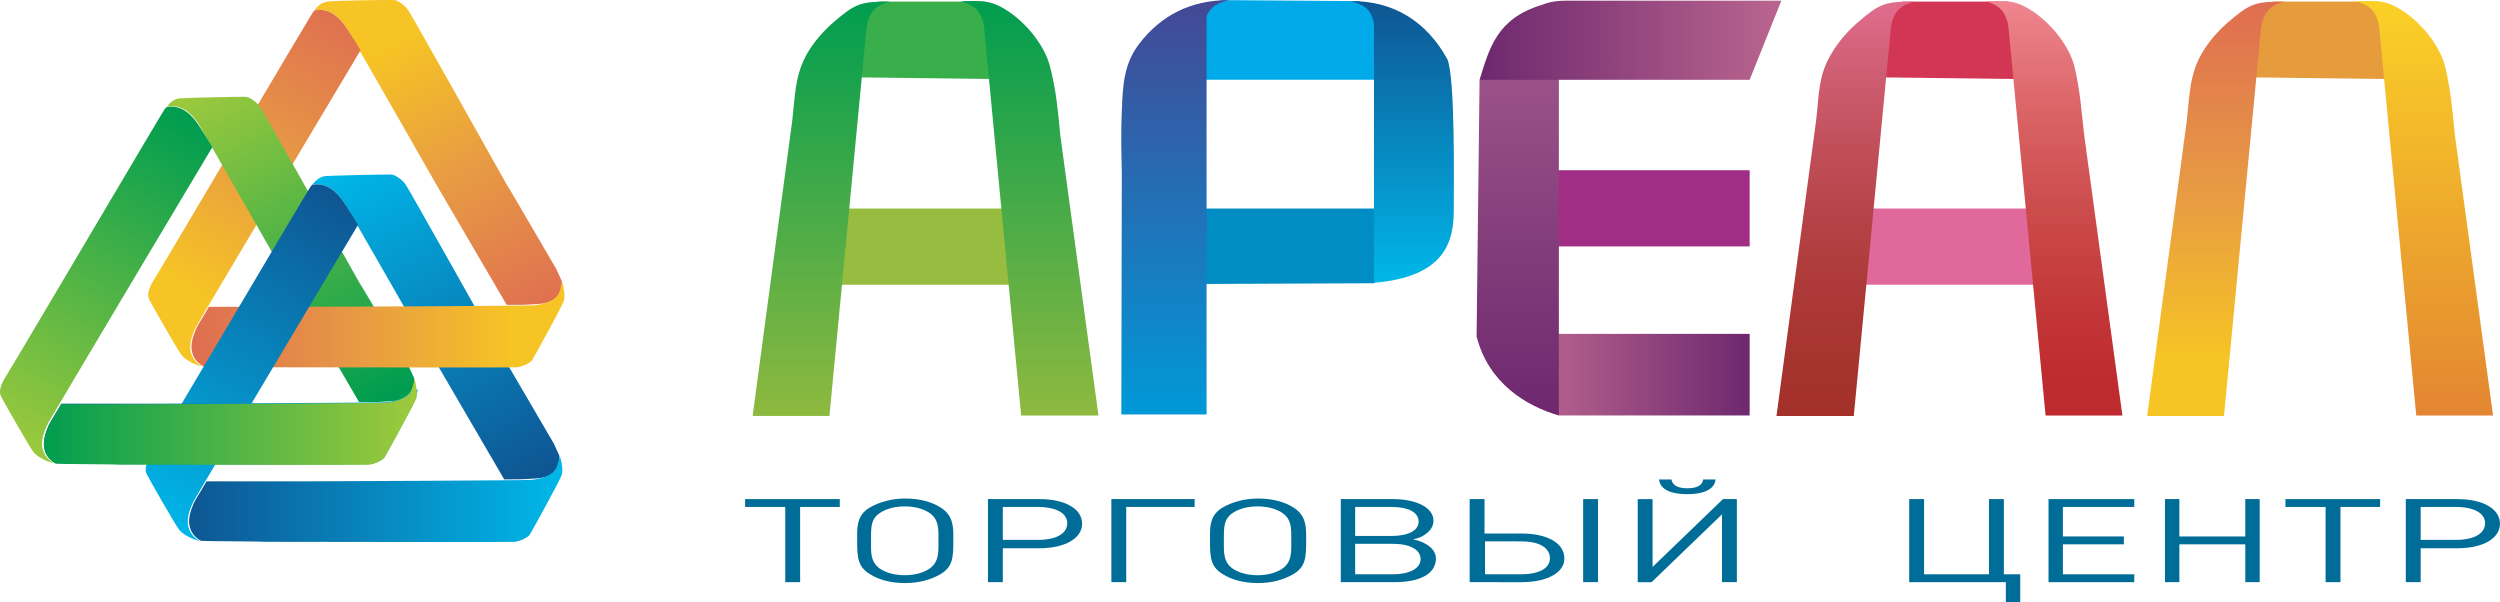
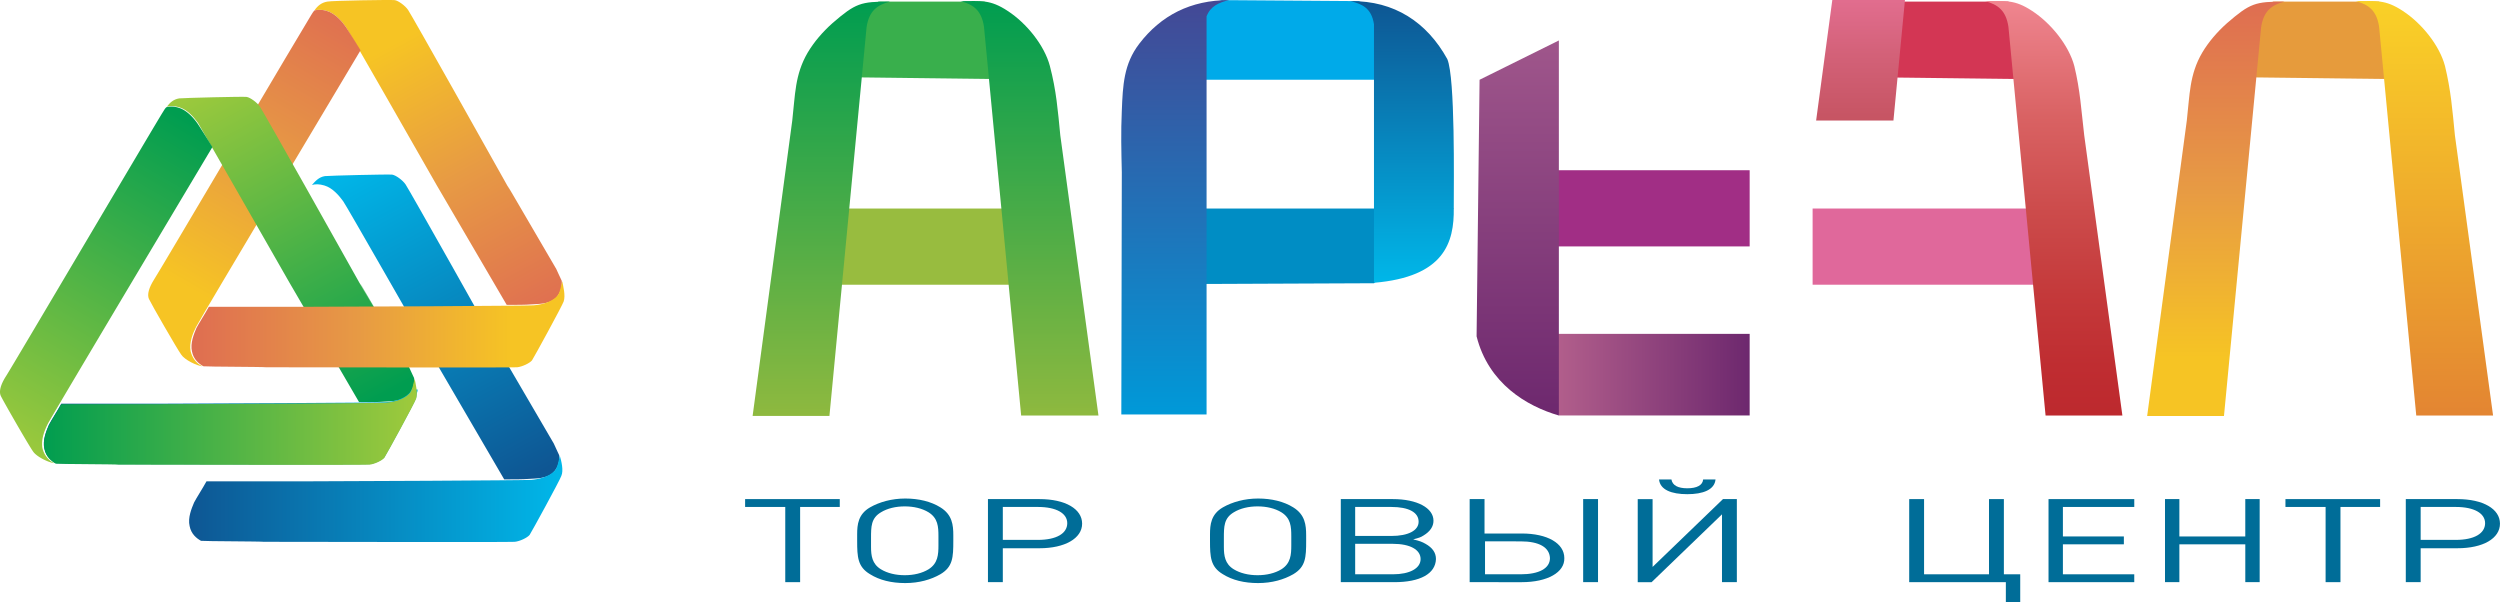
<svg xmlns="http://www.w3.org/2000/svg" width="220" height="53" viewBox="0 0 220 53">
  <defs>
    <linearGradient id="6mxma" x1="72.31" x2="72.31" y1="36.6" y2=".11" gradientUnits="userSpaceOnUse">
      <stop offset="0" stop-color="#8eb93f" />
      <stop offset="1" stop-color="#009d50" />
    </linearGradient>
    <linearGradient id="6mxmb" x1="134.99" x2="153.96" y1="32.98" y2="32.98" gradientUnits="userSpaceOnUse">
      <stop offset="0" stop-color="#ba658f" />
      <stop offset="1" stop-color="#6d286e" />
    </linearGradient>
    <linearGradient id="6mxmc" x1="133.56" x2="133.56" y1="36.58" y2="3.57" gradientUnits="userSpaceOnUse">
      <stop offset="0" stop-color="#6d286e" />
      <stop offset="1" stop-color="#9f568b" />
    </linearGradient>
    <linearGradient id="6mxmd" x1="130.18" x2="156.73" y1="3.57" y2="3.57" gradientUnits="userSpaceOnUse">
      <stop offset="0" stop-color="#6d286e" />
      <stop offset="1" stop-color="#ba658f" />
    </linearGradient>
    <linearGradient id="6mxme" x1="103.39" x2="103.39" y1="36.5" y2=".01" gradientUnits="userSpaceOnUse">
      <stop offset="0" stop-color="#0099d8" />
      <stop offset="1" stop-color="#444895" />
    </linearGradient>
    <linearGradient id="6mxmf" x1="123.41" x2="123.41" y1="24.93" y2=".09" gradientUnits="userSpaceOnUse">
      <stop offset="0" stop-color="#00b7e9" />
      <stop offset="1" stop-color="#0e5693" />
    </linearGradient>
    <linearGradient id="6mxmg" x1="90.6" x2="90.6" y1="36.59" y2=".07" gradientUnits="userSpaceOnUse">
      <stop offset="0" stop-color="#8eb93f" />
      <stop offset="1" stop-color="#009d50" />
    </linearGradient>
    <linearGradient id="6mxmh" x1="162.39" x2="162.39" y1="36.6" y2=".11" gradientUnits="userSpaceOnUse">
      <stop offset="0" stop-color="#a3312a" />
      <stop offset=".11" stop-color="#a5332d" />
      <stop offset=".27" stop-color="#ab3835" />
      <stop offset=".45" stop-color="#b44144" />
      <stop offset=".65" stop-color="#c14f5a" />
      <stop offset=".87" stop-color="#d36178" />
      <stop offset="1" stop-color="#e16d8e" />
    </linearGradient>
    <linearGradient id="6mxmi" x1="180.69" x2="180.69" y1="36.59" y2=".07" gradientUnits="userSpaceOnUse">
      <stop offset="0" stop-color="#bd292e" />
      <stop offset=".12" stop-color="#bf2d31" />
      <stop offset=".29" stop-color="#c4393a" />
      <stop offset=".49" stop-color="#cc4b4b" />
      <stop offset=".72" stop-color="#d96263" />
      <stop offset=".95" stop-color="#eb7f88" />
      <stop offset="1" stop-color="#f18690" />
    </linearGradient>
    <linearGradient id="6mxmj" x1="195.02" x2="195.02" y1="36.6" y2=".11" gradientUnits="userSpaceOnUse">
      <stop offset="0" stop-color="#f6c424" />
      <stop offset=".14" stop-color="#f6c424" />
      <stop offset=".55" stop-color="#e79a44" />
      <stop offset=".99" stop-color="#df6e51" />
      <stop offset="1" stop-color="#df6e51" />
    </linearGradient>
    <linearGradient id="6mxmk" x1="213.32" x2="213.32" y1=".07" y2="36.59" gradientUnits="userSpaceOnUse">
      <stop offset="0" stop-color="#fad127" />
      <stop offset="1" stop-color="#e38532" />
    </linearGradient>
    <linearGradient id="6mxml" x1="31.78" x2="47.01" y1=".26" y2="28.44" gradientUnits="userSpaceOnUse">
      <stop offset="0" stop-color="#f6c424" />
      <stop offset=".14" stop-color="#f6c424" />
      <stop offset=".55" stop-color="#e79a44" />
      <stop offset=".99" stop-color="#df6e51" />
      <stop offset="1" stop-color="#df6e51" />
    </linearGradient>
    <linearGradient id="6mxmm" x1="14.91" x2="31.43" y1="29.73" y2="1.17" gradientUnits="userSpaceOnUse">
      <stop offset="0" stop-color="#f6c424" />
      <stop offset=".14" stop-color="#f6c424" />
      <stop offset=".55" stop-color="#e79a44" />
      <stop offset=".99" stop-color="#df6e51" />
      <stop offset="1" stop-color="#df6e51" />
    </linearGradient>
    <linearGradient id="6mxmn" x1="30.79" x2="46.02" y1="14.18" y2="42.36" gradientUnits="userSpaceOnUse">
      <stop offset="0" stop-color="#00b7e9" />
      <stop offset="1" stop-color="#0e5693" />
    </linearGradient>
    <linearGradient id="6mxmo" x1="17.82" x2="33.05" y1="7.01" y2="35.19" gradientUnits="userSpaceOnUse">
      <stop offset="0" stop-color="#9fca3c" />
      <stop offset="1" stop-color="#009d50" />
    </linearGradient>
    <linearGradient id="6mxmp" x1="49.67" x2="16.75" y1="28.55" y2="28.55" gradientUnits="userSpaceOnUse">
      <stop offset="0" stop-color="#f6c424" />
      <stop offset=".14" stop-color="#f6c424" />
      <stop offset=".55" stop-color="#e79a44" />
      <stop offset=".99" stop-color="#df6e51" />
      <stop offset="1" stop-color="#df6e51" />
    </linearGradient>
    <linearGradient id="6mxmq" x1="13.99" x2="30.5" y1="46.37" y2="17.82" gradientUnits="userSpaceOnUse">
      <stop offset="0" stop-color="#00b7e9" />
      <stop offset="1" stop-color="#0e5693" />
    </linearGradient>
    <linearGradient id="6mxmr" x1="36.67" x2="3.74" y1="37.57" y2="37.57" gradientUnits="userSpaceOnUse">
      <stop offset="0" stop-color="#00b7e9" />
      <stop offset="1" stop-color="#0e5693" />
    </linearGradient>
    <linearGradient id="6mxms" x1="1.06" x2="17.57" y1="39.71" y2="11.15" gradientUnits="userSpaceOnUse">
      <stop offset="0" stop-color="#9fca3c" />
      <stop offset="1" stop-color="#009d50" />
    </linearGradient>
    <linearGradient id="6mxmt" x1="49.49" x2="16.56" y1="43.93" y2="43.93" gradientUnits="userSpaceOnUse">
      <stop offset="0" stop-color="#00b7e9" />
      <stop offset="1" stop-color="#0e5693" />
    </linearGradient>
    <linearGradient id="6mxmu" x1="36.67" x2="3.74" y1="37.12" y2="37.12" gradientUnits="userSpaceOnUse">
      <stop offset="0" stop-color="#9fca3c" />
      <stop offset="1" stop-color="#009d50" />
    </linearGradient>
  </defs>
  <g>
    <g>
      <g>
        <g>
          <g>
            <path fill="#008dc4" d="M120.916 24.925l7.021-6.575H101.16v6.661z" />
          </g>
        </g>
        <g>
          <g>
            <path fill="#00aae9" d="M99.588 7.017h27.083L120.958.79l-1.396-.692L107.525.01l-1.22.433-6.935 6.012z" />
          </g>
        </g>
        <g>
          <g>
            <path fill="#39af4c" d="M71.15 6.758l21.413.26L86.633.14h-9.334z" />
          </g>
        </g>
        <g>
          <g>
            <path fill="#98bc3f" d="M93.262 18.35H69.45v6.705h23.812z" />
          </g>
        </g>
        <g>
          <path fill="url(#6mxma)" d="M69.719 10.608L66.23 36.605h6.76l3.27-34.216C76.48.962 77.177.443 78.31.14c-2.573 0-3.009.13-5.059 1.903-.872.779-1.613 1.644-2.18 2.596-1.134 1.946-1.09 3.72-1.352 5.969z" />
        </g>
        <g>
          <g>
            <path fill="#a12e85" d="M153.97 14.98h-22.33v6.705h22.33z" />
          </g>
        </g>
        <g>
          <g>
            <path fill="url(#6mxmb)" d="M153.971 36.56h-16.79L135 32.105V29.38h18.971z" />
          </g>
        </g>
        <g>
          <g>
            <path fill="url(#6mxmc)" d="M130.202 7.02l-.262 22.58c1.047 4.152 4.405 6.142 7.24 6.964V3.56z" />
          </g>
        </g>
        <g>
          <g>
-             <path fill="url(#6mxmd)" d="M153.968 7.024L156.76.06h-18.927c-.96 0-1.526.13-2.224.39-3.882 1.21-4.536 3.763-5.408 6.574h23.768z" />
-           </g>
+             </g>
        </g>
        <g>
          <path fill="url(#6mxme)" d="M98.72 9.743c.088-2.25.175-4.11 1.527-5.883 1.919-2.51 4.536-3.85 7.894-3.85-.872.216-1.613.52-1.962 1.427v35.038h-7.502l.043-21.326c-.043-1.903-.087-3.46 0-5.406z" />
        </g>
        <g>
          <path fill="url(#6mxmf)" d="M127.365 5.205c.698 1.644.567 10.77.567 13.106.044 3.028-.829 6.056-7.022 6.575V2.134C120.692.706 119.863.36 118.86.1c3.838-.044 6.717 1.86 8.505 5.104z" />
        </g>
        <g>
          <g>
            <g>
              <g>
                <path fill="#006d98" d="M70.411 44.612v6.618h-1.308v-6.618H65.57v-.692h8.33v.692z" />
              </g>
              <g>
                <path fill="#006d98" d="M83.891 47.59c0 1.47-.043 2.293-1.134 2.941-.828.476-1.875.779-3.096.779s-2.268-.26-3.097-.779c-1.09-.648-1.134-1.514-1.134-2.941v-.562c0-.865.087-1.774 1.134-2.38.829-.475 1.92-.778 3.097-.778s2.268.26 3.096.779c1.047.648 1.134 1.557 1.134 2.465zm-1.308-.39c0-.864-.044-1.6-.872-2.119-.567-.346-1.309-.519-2.094-.519-.785 0-1.526.173-2.093.52-.873.518-.873 1.254-.873 2.292v.735c0 .779.087 1.514.873 1.99.567.346 1.308.519 2.093.519.785 0 1.527-.173 2.094-.52.828-.518.872-1.297.872-2.119z" />
              </g>
              <g>
                <path fill="#006d98" d="M88.248 48.246v2.984H86.94v-7.31h4.536c2.268 0 3.751.865 3.751 2.163 0 1.297-1.527 2.163-3.75 2.163zm0-3.634v2.898h3.097c1.614 0 2.574-.562 2.574-1.47 0-.866-.96-1.428-2.574-1.428z" />
              </g>
              <g>
-                 <path fill="#006d98" d="M99.108 44.612v6.618H97.8v-7.31h7.327v.692z" />
-               </g>
+                 </g>
              <g>
                <path fill="#006d98" d="M114.942 47.59c0 1.47-.044 2.293-1.135 2.941-.828.476-1.875.779-3.096.779s-2.268-.26-3.097-.779c-1.09-.648-1.134-1.514-1.134-2.941v-.562c0-.865.087-1.774 1.134-2.38.829-.475 1.92-.778 3.097-.778s2.268.26 3.096.779c1.047.648 1.134 1.557 1.134 2.465zm-1.309-.39c0-.864-.044-1.6-.872-2.119-.567-.346-1.309-.519-2.094-.519-.785 0-1.526.173-2.093.52-.873.518-.873 1.254-.873 2.292v.735c0 .779.087 1.514.873 1.99.567.346 1.308.519 2.093.519.785 0 1.527-.173 2.094-.52.828-.518.872-1.297.872-2.119z" />
              </g>
              <g>
                <path fill="#006d98" d="M117.99 51.23v-7.31h4.58c2.137 0 3.576.779 3.576 1.903 0 .52-.305.952-.872 1.298-.262.173-.436.216-.916.346.567.13.785.216 1.09.39.611.345.916.778.916 1.34-.043 1.298-1.395 2.033-3.663 2.033zm1.265-6.618v2.552h3.184c1.483 0 2.399-.476 2.399-1.254 0-.822-.873-1.298-2.4-1.298zm0 3.244v2.682h3.315c1.483 0 2.442-.519 2.442-1.34 0-.823-.916-1.342-2.442-1.342z" />
              </g>
              <g>
                <path fill="#006d98" d="M129.33 51.23v-7.31h1.308v3.028h3.272c2.268 0 3.75.865 3.75 2.163.044 1.254-1.482 2.12-3.75 2.12zm1.352-3.59v2.898h3.14c1.614 0 2.574-.519 2.574-1.427-.044-.952-.96-1.471-2.574-1.471zm8.636 3.59v-7.31h1.308v7.31z" />
              </g>
              <g>
                <path fill="#006d98" d="M151.535 51.23v-5.969l-6.194 5.97h-1.221v-7.31h1.308v5.968l6.194-5.969h1.221v7.31zm-3.053-7.742c-1.396 0-2.4-.39-2.487-1.298h1.09c.088.52.568.779 1.397.779.828 0 1.352-.26 1.395-.779h1.09c-.087.908-1.09 1.298-2.485 1.298z" />
              </g>
            </g>
          </g>
          <g>
            <g>
              <g>
                <path fill="#006d98" d="M176.515 53.004V51.23h-8.505v-7.31h1.308v6.618h5.714V43.92h1.309v6.618h1.439v2.466z" />
              </g>
              <g>
                <path fill="#006d98" d="M180.27 51.23v-7.31h7.546v.692h-6.281v2.595h5.365v.693h-5.365v2.638h6.28v.692z" />
              </g>
              <g>
                <path fill="#006d98" d="M197.586 51.23V47.9h-5.801v3.33h-1.265v-7.31h1.265v3.287h5.8V43.92h1.266v7.31z" />
              </g>
              <g>
                <path fill="#006d98" d="M205.961 44.612v6.618h-1.308v-6.618h-3.533v-.692h8.33v.692z" />
              </g>
              <g>
                <path fill="#006d98" d="M213.018 48.246v2.984h-1.308v-7.31h4.536c2.268 0 3.751.865 3.751 2.163 0 1.297-1.483 2.163-3.75 2.163zm0-3.634v2.898h3.097c1.614 0 2.574-.562 2.574-1.47 0-.866-.96-1.428-2.574-1.428z" />
              </g>
            </g>
          </g>
        </g>
        <g>
          <path fill="url(#6mxmg)" d="M93.306 11.91l3.358 24.655h-6.803L86.59 2.35C86.372.923 85.674.404 84.54.1c1.788 0 2.573-.172 4.143.866C90.34 2.047 91.91 3.994 92.39 5.81c.567 2.162.698 3.893.916 6.099z" />
        </g>
        <g>
          <g>
            <g>
              <path fill="#d33654" d="M161.21 6.758l21.457.26L176.736.14h-9.377z" />
            </g>
          </g>
          <g>
            <g>
              <path fill="#e0689b" d="M183.322 18.35H159.51v6.705h23.812z" />
            </g>
          </g>
          <g>
-             <path fill="url(#6mxmh)" d="M159.819 10.608l-3.489 25.997h6.803l3.271-34.216c.218-1.427.916-1.946 2.05-2.249-2.573 0-3.01.13-5.059 1.903-.872.779-1.614 1.644-2.18 2.596-1.222 1.946-1.134 3.72-1.396 5.969z" />
+             <path fill="url(#6mxmh)" d="M159.819 10.608h6.803l3.271-34.216c.218-1.427.916-1.946 2.05-2.249-2.573 0-3.01.13-5.059 1.903-.872.779-1.614 1.644-2.18 2.596-1.222 1.946-1.134 3.72-1.396 5.969z" />
          </g>
          <g>
            <path fill="url(#6mxmi)" d="M183.412 11.91l3.358 24.655h-6.76L176.74 2.35c-.218-1.427-.916-1.946-2.05-2.25 1.788 0 2.573-.172 4.143.866 1.657 1.081 3.227 3.028 3.707 4.845.523 2.162.61 3.893.872 6.099z" />
          </g>
        </g>
        <g>
          <g>
            <g>
              <path fill="#e69b3c" d="M193.83 6.758l21.457.26L209.356.14h-9.333z" />
            </g>
          </g>
          <g>
            <path fill="url(#6mxmj)" d="M192.439 10.608l-3.489 25.997h6.76l3.27-34.216c.219-1.427.916-1.946 2.05-2.249-2.573 0-3.009.13-5.059 1.903-.872.779-1.613 1.644-2.18 2.596-1.134 1.946-1.09 3.72-1.352 5.969z" />
          </g>
          <g>
            <path fill="url(#6mxmk)" d="M216.032 11.91l3.358 24.655h-6.76L209.36 2.35c-.218-1.427-.916-1.946-2.05-2.25 1.788 0 2.573-.172 4.143.866 1.657 1.081 3.227 3.028 3.707 4.845.523 2.162.654 3.893.872 6.099z" />
          </g>
        </g>
      </g>
      <g>
        <g>
          <g>
            <path fill="url(#6mxml)" d="M28.804.141c.392-.086 5.626-.173 5.931-.13.305.044.916.476 1.178.866.305.432 7.588 13.409 8.722 15.442l4.143 7.094s-4.143-7.05-4.1-7.05c.088.129.131.215.131.215l4.143 7.094c.131.26.306.692.48 1.038.044.433-.044 1.082-.567 1.558-.567.519-1.57.475-2.137.519-.392.043-1.439.043-2.137.043l-6.149-10.511c-1.526-2.682-7.806-13.669-8.024-13.972-.35-.476-.916-1.168-1.658-1.384-.436-.13-.785-.13-1.09-.043.262-.39.61-.692 1.134-.779z" />
          </g>
          <g>
            <path fill="url(#6mxmm)" d="M28.763.964c.742.216 1.352.951 1.658 1.384.261.389 1.046 1.643 1.308 2.076 0 0-14.261 23.877-14.48 24.353-.26.519-.61 1.34-.479 2.12.131.562.48 1.08 1.047 1.34-.48-.043-1.57-.562-1.875-1.038-.35-.476-2.66-4.498-2.835-4.888-.175-.389 0-.995.436-1.687.436-.649 13.476-22.752 13.825-23.271.087-.13.174-.303.305-.433.305-.086.654-.086 1.09.044z" />
          </g>
          <g>
            <path fill="url(#6mxmn)" d="M28.584 15.498c.392-.043 5.626-.173 5.931-.13.305.044.916.477 1.178.866.305.432 7.588 13.41 8.722 15.442l4.143 7.094s-4.143-7.05-4.1-7.05c.088.13.131.216.131.216l4.143 7.093c.131.26.306.693.48 1.039.044.432-.044 1.081-.567 1.557-.567.519-1.57.476-2.137.519-.392.043-1.439.043-2.137.043L38.266 31.72c-1.57-2.725-7.807-13.668-8.068-14.014-.35-.476-.916-1.168-1.658-1.385-.436-.13-.785-.13-1.09-.043.305-.346.61-.692 1.134-.779z" />
          </g>
          <g>
            <path fill="url(#6mxmo)" d="M15.77 8.658c.393-.043 5.626-.173 5.931-.13.306.044.916.477 1.178.866.305.432 7.588 13.41 8.722 15.442l4.187 7.137s-4.143-7.05-4.1-7.05c.088.13.131.216.131.216l4.143 7.094c.131.26.306.692.48 1.038.044.432-.043 1.081-.567 1.557-.567.52-1.57.476-2.137.52-.392.042-1.439.042-2.137.042l-6.149-10.554c-1.57-2.725-7.806-13.669-8.024-14.015-.35-.476-.916-1.168-1.658-1.384-.436-.13-.785-.13-1.09-.043.262-.346.567-.649 1.09-.736z" />
          </g>
          <g>
            <path fill="url(#6mxmp)" d="M49.606 26.523c-.131.39-2.617 4.932-2.791 5.191-.218.26-.872.562-1.309.606-.523.043-19.45 0-21.805 0h-4.667 4.405c-.305-.044-5.146-.044-5.539-.087-.392-.216-.872-.605-1.003-1.297-.174-.736.175-1.558.393-2.077.174-.346.785-1.297 1.09-1.86h8.373c3.14 0 19.8-.086 20.192-.13.567-.043 1.483-.216 2.05-.778.306-.303.393-1.038.48-1.341.087.433.305 1.254.13 1.773z" />
          </g>
          <g>
-             <path fill="url(#6mxmq)" d="M28.543 16.324c.742.216 1.352.951 1.658 1.384.261.389 1.046 1.643 1.308 2.076 0 0-14.261 23.877-14.48 24.353-.26.519-.61 1.34-.479 2.12.131.562.48 1.08 1.047 1.34-.48-.043-1.57-.562-1.875-1.038-.35-.476-2.66-4.498-2.835-4.888-.175-.389 0-.995.436-1.687.436-.649 13.476-22.752 13.825-23.271.087-.13.174-.303.305-.433.305-.086.654-.086 1.09.044z" />
-           </g>
+             </g>
          <g>
            <path fill="url(#6mxmr)" d="M36.616 35.049c-.131.389-2.617 4.93-2.791 5.19-.218.26-.873.563-1.309.606-.523.043-19.45 0-21.805 0H6.044h4.405c-.305-.043-5.146-.043-5.539-.087-.392-.216-.872-.605-1.003-1.297-.174-.736.175-1.558.393-2.077.174-.346.785-1.297 1.09-1.86h8.373c3.14 0 19.8-.086 20.192-.13.567-.043 1.483-.216 2.05-.778.087-.086.131-.173.175-.26 0-.043.043-.086.043-.086h.524v.13c-.088.216-.088.476-.131.649z" />
          </g>
          <g>
            <path fill="url(#6mxms)" d="M15.723 9.484c.742.216 1.352.951 1.658 1.384.261.389 1.046 1.643 1.308 2.076 0 0-14.261 23.877-14.48 24.353-.26.519-.61 1.34-.479 2.12.131.562.48 1.08 1.047 1.34-.48-.043-1.57-.562-1.875-1.038-.35-.476-2.66-4.498-2.835-4.888-.175-.389 0-.995.436-1.687.436-.649 13.476-22.752 13.825-23.271.087-.13.174-.303.305-.433a1.898 1.898 0 0 1 1.09.044z" />
          </g>
          <g>
            <path fill="url(#6mxmt)" d="M49.396 41.883c-.131.39-2.617 4.932-2.791 5.191-.218.26-.872.562-1.309.606-.523.043-19.45 0-21.805 0h-4.667 4.405c-.305-.044-5.146-.044-5.539-.087-.392-.216-.872-.605-1.003-1.297-.174-.736.175-1.558.393-2.077.174-.346.785-1.297 1.09-1.86h8.373c3.14 0 19.8-.086 20.192-.13.567-.043 1.483-.216 2.05-.778.306-.303.393-1.038.48-1.341.13.433.349 1.298.13 1.773z" />
          </g>
        </g>
        <g>
          <path fill="url(#6mxmu)" d="M36.616 35.093c-.131.39-2.617 4.932-2.791 5.191-.218.26-.873.562-1.309.606-.523.043-19.45 0-21.805 0H6.044h4.405c-.305-.044-5.146-.044-5.539-.087-.392-.216-.872-.605-1.003-1.297-.174-.736.175-1.558.393-2.077.174-.346.785-1.297 1.09-1.86h8.373c3.14 0 19.8-.086 20.192-.13.567-.043 1.483-.216 2.05-.778.306-.303.393-1.038.48-1.341.087.433.305 1.298.13 1.773z" />
        </g>
      </g>
    </g>
  </g>
</svg>